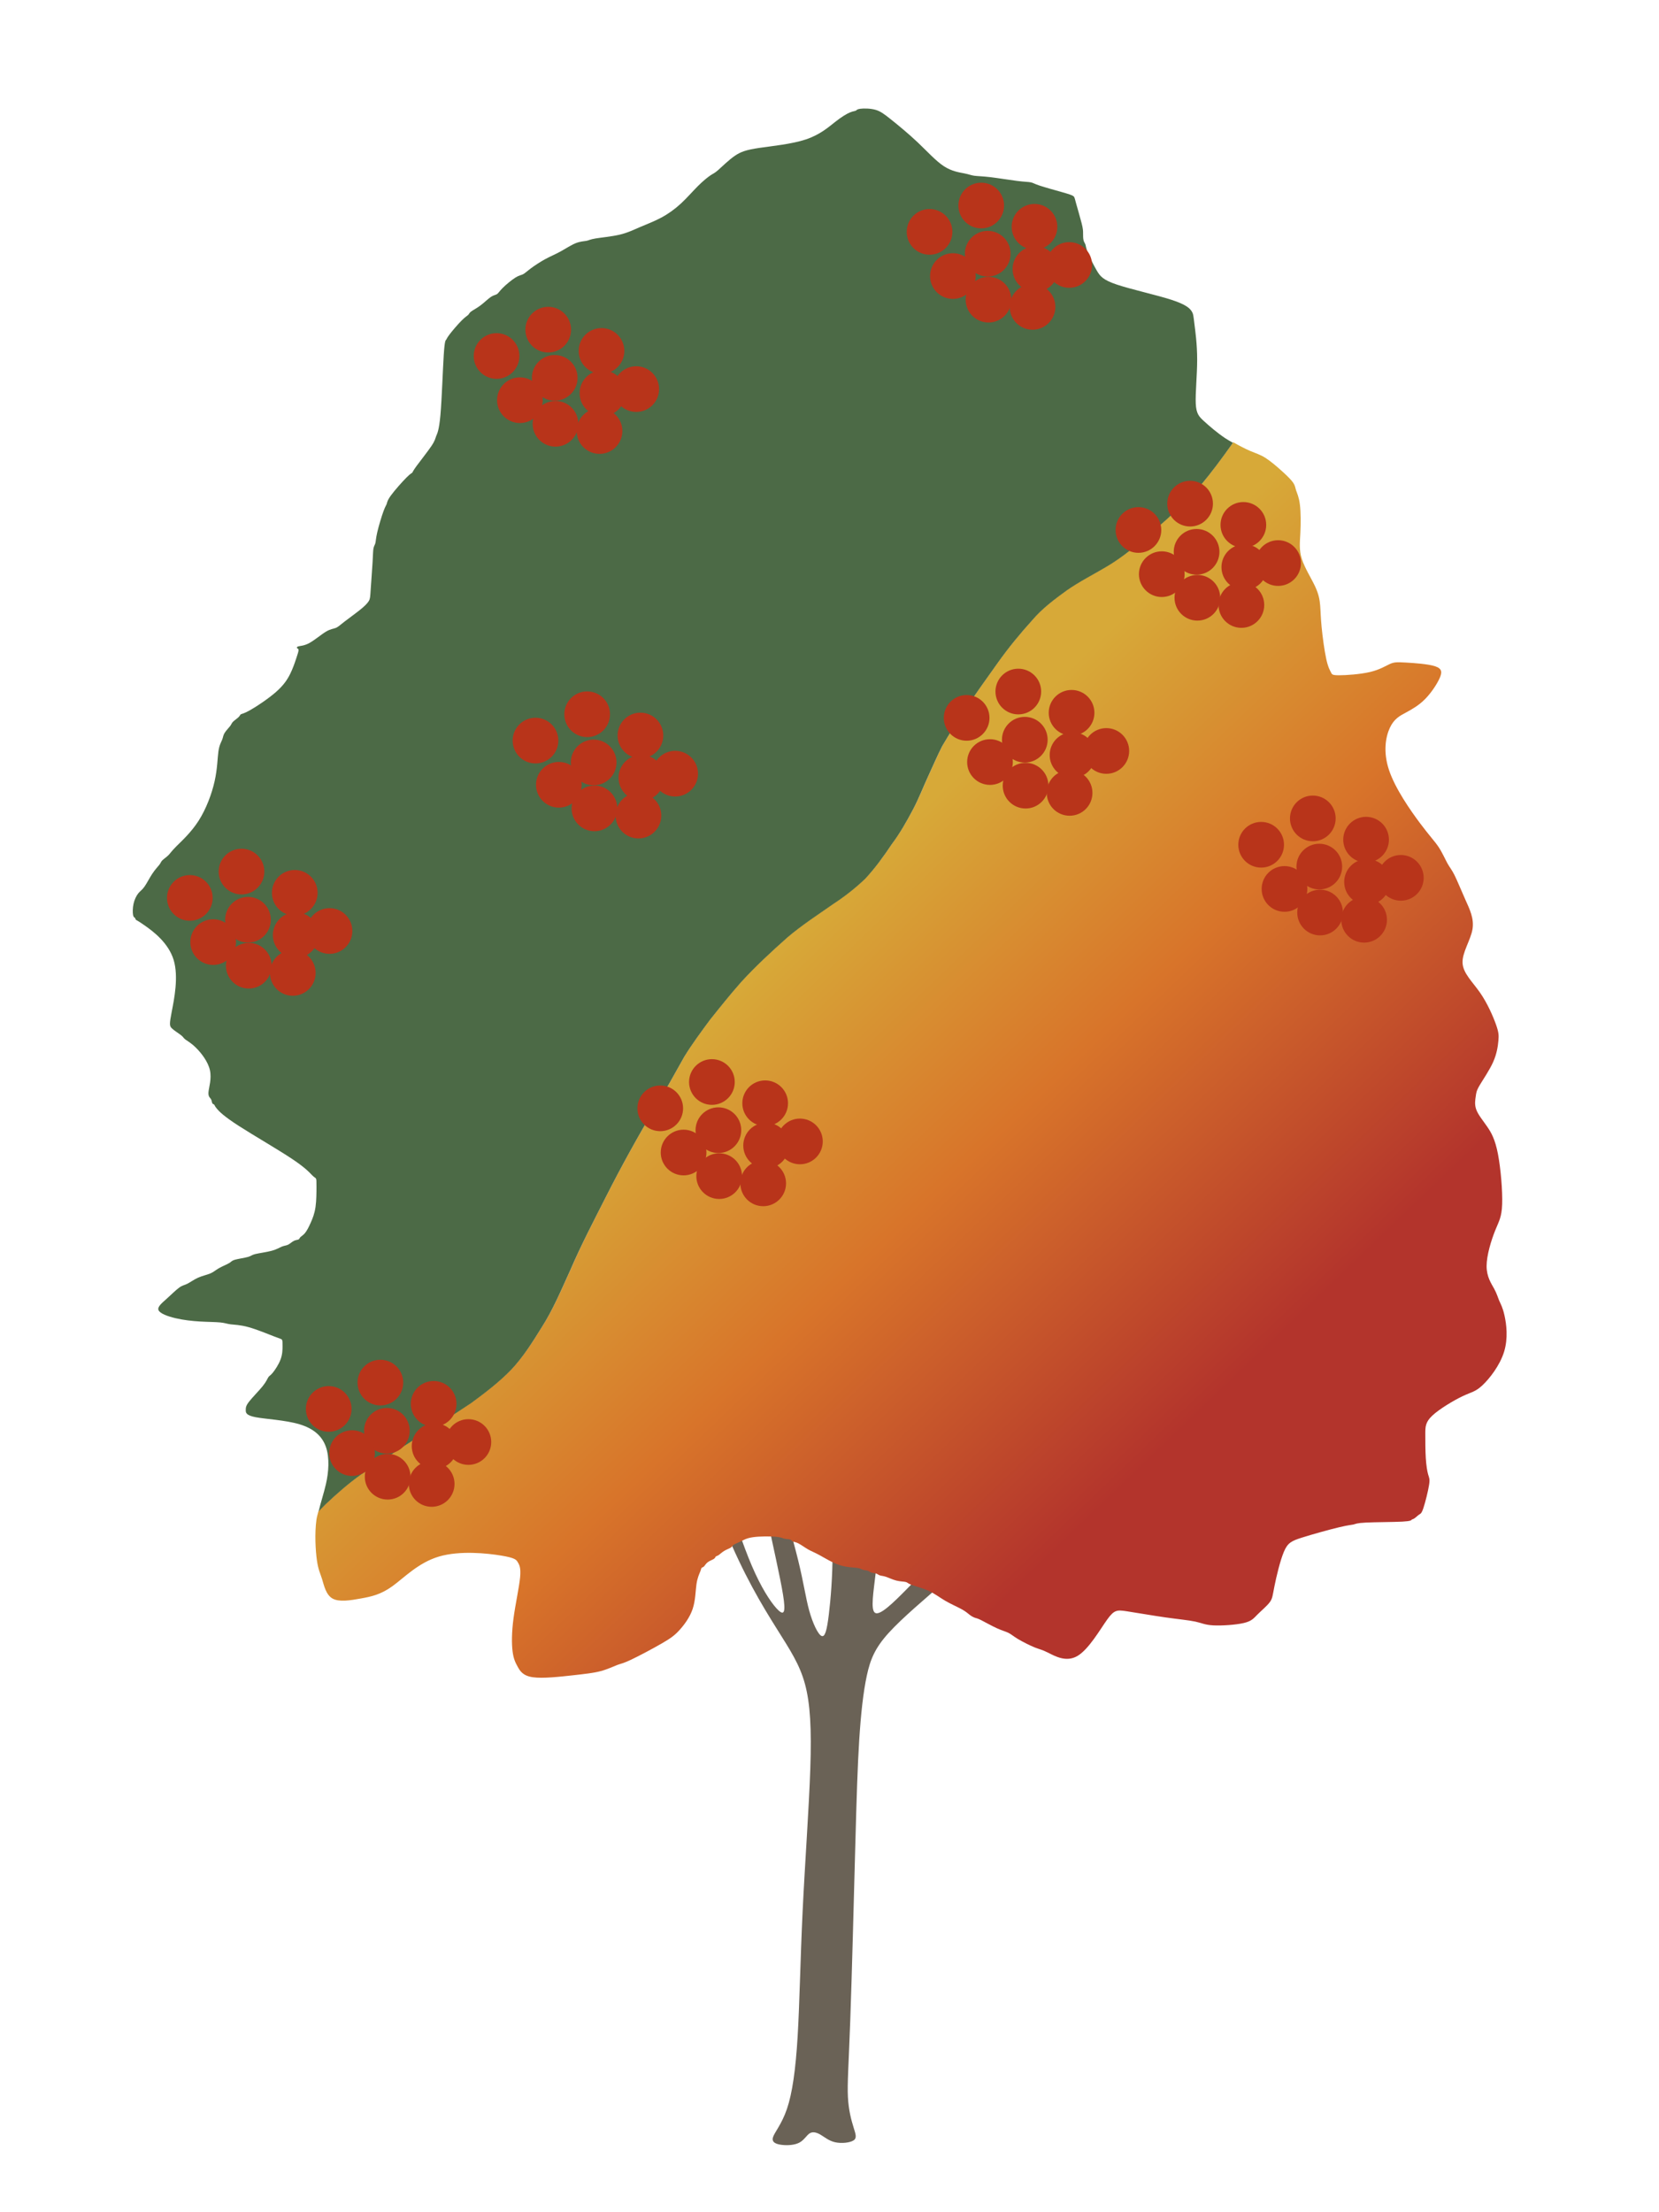
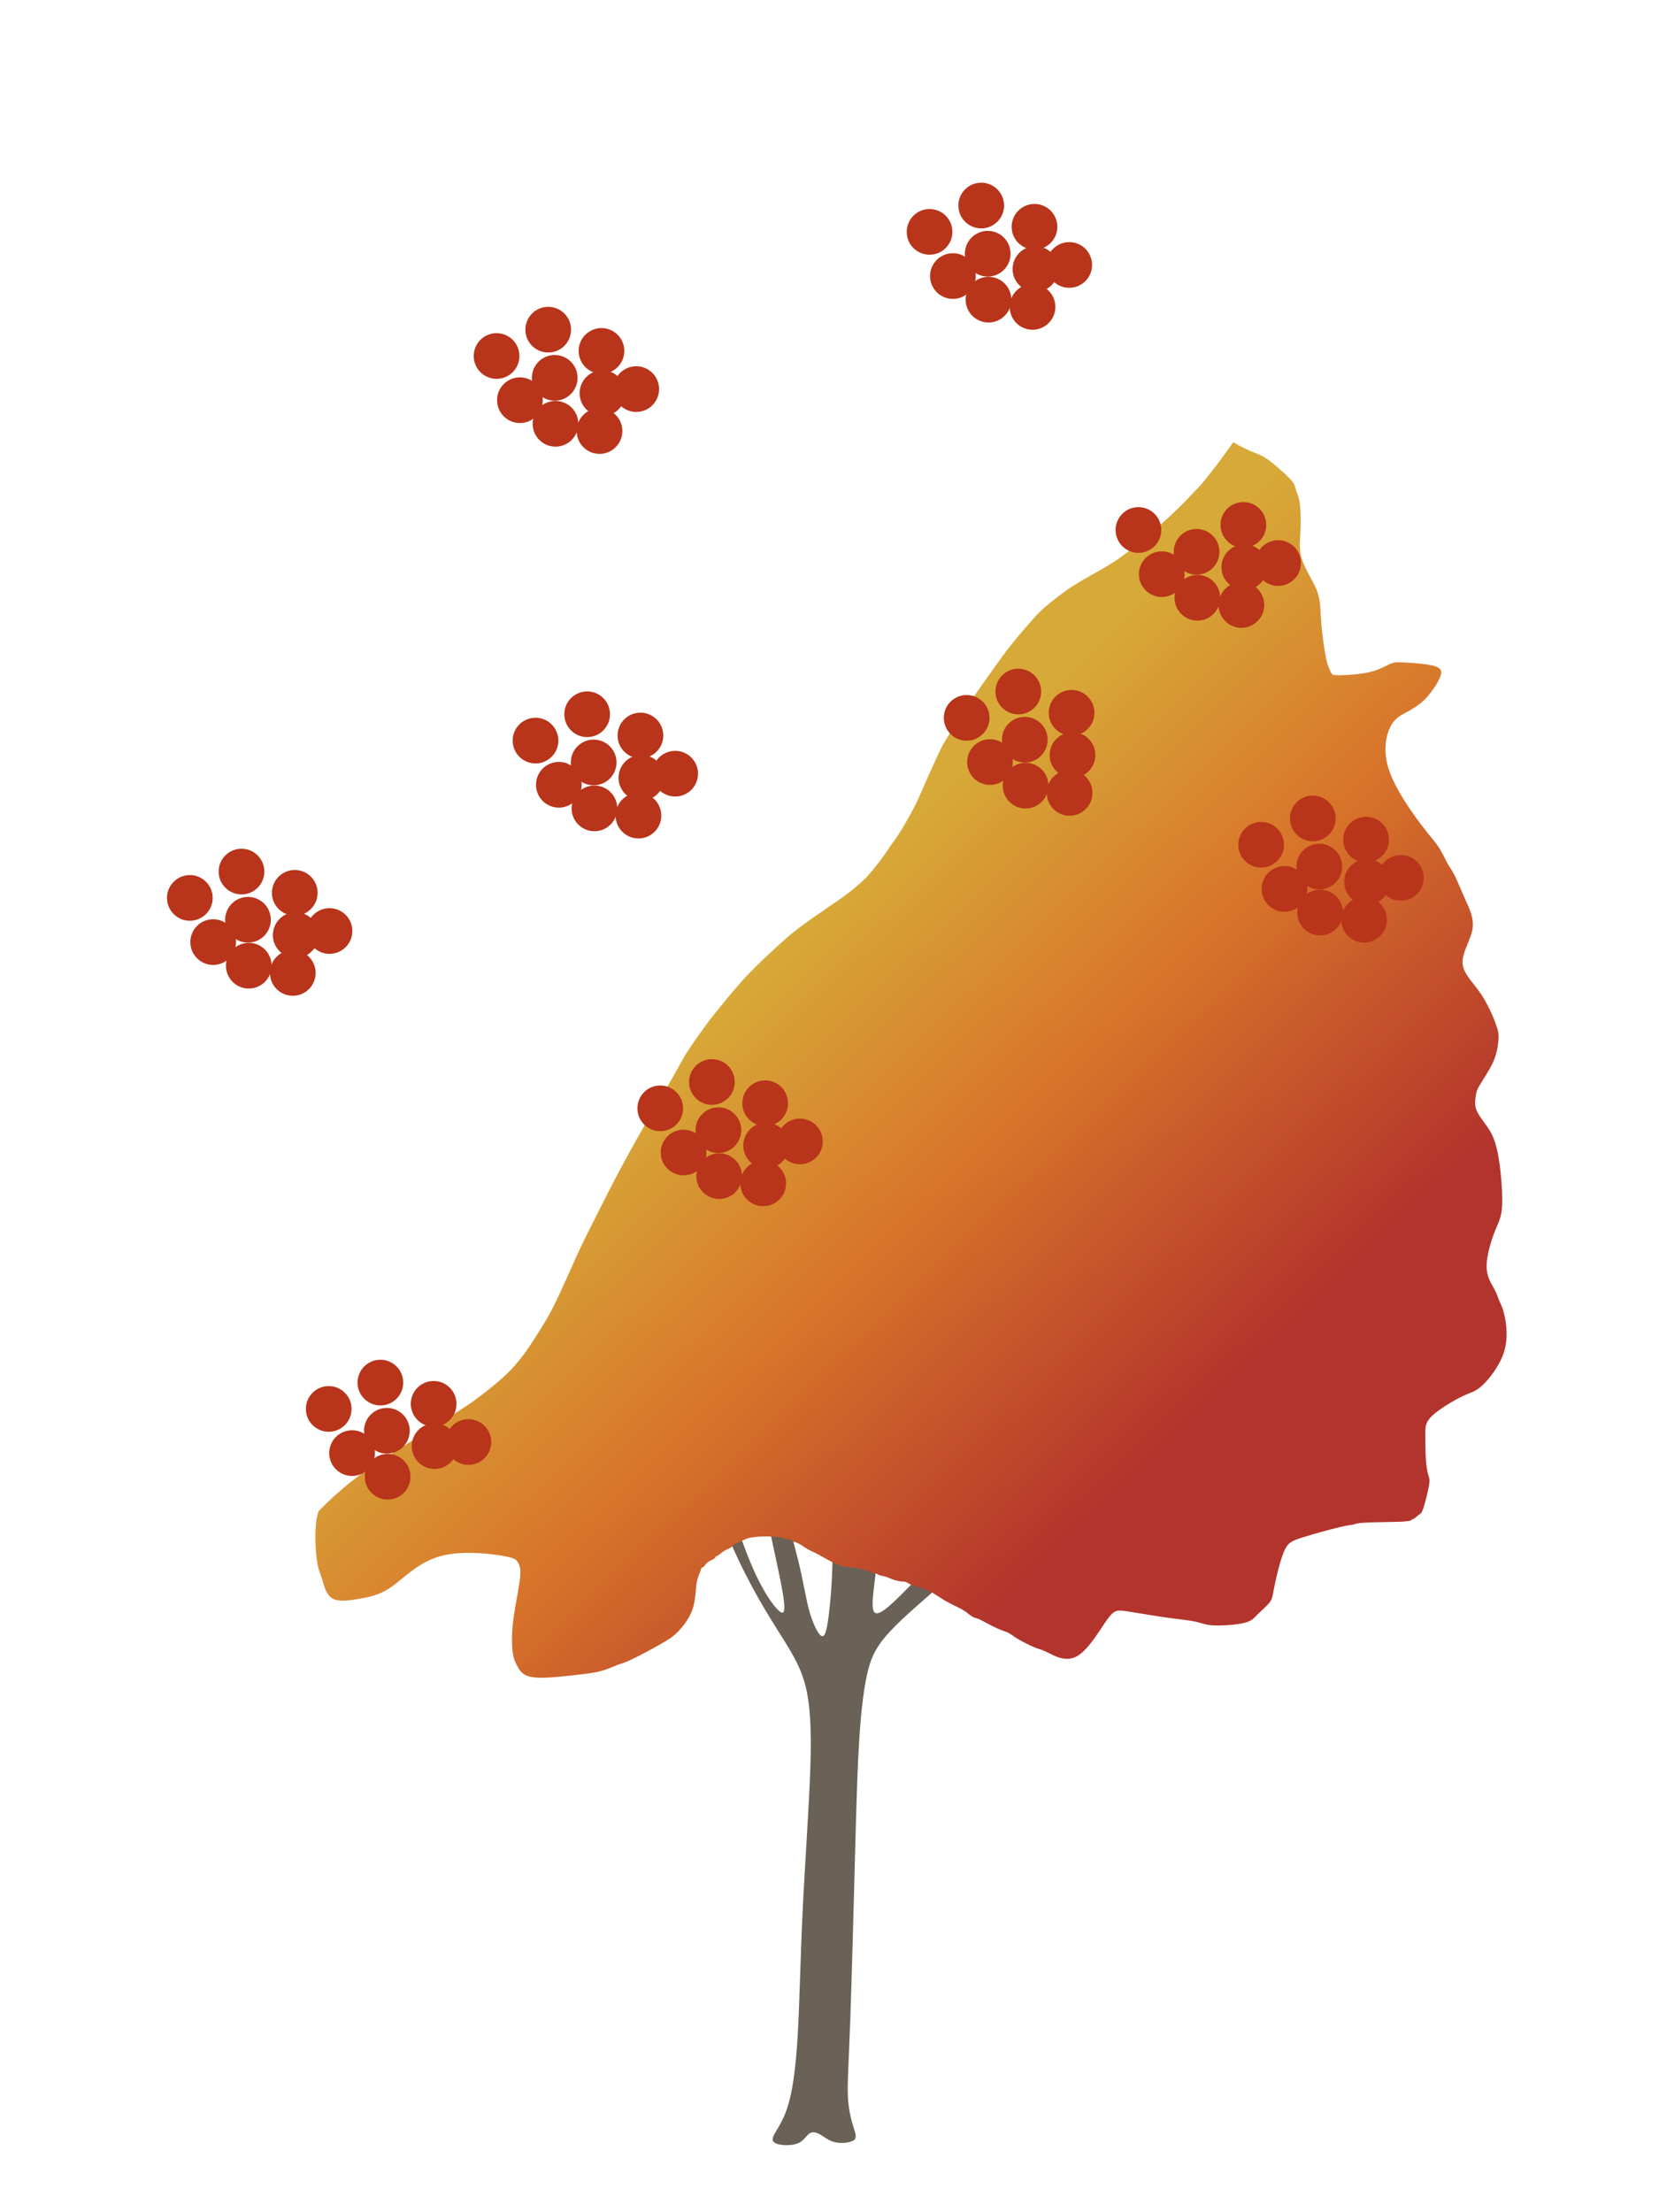
<svg xmlns="http://www.w3.org/2000/svg" xmlns:xlink="http://www.w3.org/1999/xlink" width="1200mm" height="1600mm" viewBox="0 0 1200 1600" version="1.1" id="svg1" xml:space="preserve">
  <defs id="defs1">
    <linearGradient id="linearGradient22">
      <stop style="stop-color:#d7a938;stop-opacity:1;" offset="0" id="stop22" />
      <stop style="stop-color:#d8742a;stop-opacity:1;" offset="0.349" id="stop25" />
      <stop style="stop-color:#b3342c;stop-opacity:1;" offset="0.765" id="stop26" />
    </linearGradient>
    <linearGradient xlink:href="#linearGradient22" id="linearGradient23" x1="579.735" y1="668.47" x2="990.874" y2="1097.356" gradientUnits="userSpaceOnUse" />
  </defs>
  <g id="layer1" />
  <g id="layer2" />
  <g id="layer3" transform="translate(381.56,-28.099)">
    <g id="g28">
      <g id="g26" transform="translate(-381.56,28.099)">
        <path style="opacity:1;fill:#6a6256;stroke-width:0.3;stroke-linecap:round;stroke-linejoin:round;paint-order:stroke fill markers;fill-opacity:1" d="m 523.9,1215.639 c 0.719,-2.567 4.554,-6.75 7.342,-14.941 2.789,-8.192 4.532,-20.392 5.577,-37.822 1.046,-17.429 1.394,-40.087 2.614,-65.534 1.22,-25.447 3.312,-53.682 4.009,-74.423 0.697,-20.741 0,-33.987 -2.789,-44.27 -2.789,-10.283 -7.669,-17.603 -14.989,-29.281 -7.32,-11.678 -17.081,-27.712 -27.015,-52.113 -9.935,-24.401 -20.043,-57.167 -23.704,-75.642 -3.66,-18.475 -0.871,-22.658 1.917,-18.823 2.789,3.835 5.577,15.686 9.536,30.5 3.958,14.814 9.086,32.589 13.992,48.255 4.906,15.666 9.589,29.223 14.272,39.329 4.683,10.106 9.366,16.761 12.201,19.349 2.835,2.588 3.821,1.109 2.342,-8.134 -1.479,-9.243 -5.423,-26.251 -8.75,-42.396 -3.328,-16.145 -6.039,-31.427 -6.162,-39.191 -0.123,-7.764 2.342,-8.011 4.437,-3.697 2.095,4.314 3.821,13.187 7.148,25.881 3.328,12.694 8.257,29.208 11.215,41.286 2.958,12.078 3.944,19.719 5.792,26.374 1.849,6.655 4.56,12.324 6.409,13.187 1.849,0.863 2.835,-3.081 3.821,-11.092 0.986,-8.011 1.972,-20.088 1.972,-32.783 -10e-6,-12.694 -0.986,-26.004 -0.863,-35.001 0.123,-8.997 1.356,-13.68 6.039,-15.159 4.683,-1.479 12.817,0.246 16.638,5.916 3.821,5.669 3.328,15.282 2.835,25.142 -0.493,9.86 -0.986,19.965 -2.095,29.825 -1.109,9.86 -2.835,19.472 -0.37,21.074 2.465,1.602 9.12,-4.806 16.638,-12.448 7.518,-7.641 15.898,-16.514 24.649,-22.184 8.75,-5.669 17.87,-8.134 17.377,-4.683 -0.493,3.451 -10.599,12.817 -21.568,22.43 -10.969,9.613 -22.8,19.472 -29.948,27.36 -7.148,7.888 -9.613,13.803 -11.462,22.43 -1.849,8.627 -3.081,19.965 -3.944,33.522 -0.863,13.557 -1.356,29.332 -2.095,56.569 -0.739,27.237 -1.725,65.935 -2.588,89.844 -0.863,23.909 -1.602,33.029 -1.232,40.177 0.37,7.148 1.849,12.324 2.958,15.898 1.109,3.574 1.849,5.546 -5e-5,6.778 -1.849,1.232 -6.285,1.725 -9.613,0.986 -3.328,-0.74 -5.546,-2.711 -7.641,-3.944 -2.095,-1.232 -4.067,-1.725 -5.669,-0.74 -1.602,0.986 -2.835,3.451 -5.299,4.806 -2.465,1.356 -6.162,1.602 -9.209,1.25 -3.047,-0.352 -5.443,-1.302 -4.724,-3.869 z" id="path1" transform="matrix(1.384,0,0,1.384,-166.011,-136.499)" />
-         <path d="m 891.971,319.834 c -0.254,0.352 -0.447,0.74 -0.704,1.09 -7.166,10.143 -14.565,20.087 -22.522,29.632 -10.429,11.08 -20.946,22.086 -32.751,31.737 -11.543,9.933 -23.026,20.127 -36.283,27.765 -9.343,5.512 -19.041,10.436 -27.952,16.648 -8.789,6.395 -17.587,12.919 -24.68,21.234 -8.912,9.843 -17.35,20.103 -25.053,30.927 -8.392,11.801 -16.861,23.556 -24.865,35.625 -5.318,8.09 -10.464,16.277 -15.367,24.622 -3.514,6.896 -6.578,14.012 -9.82,21.038 -3.74,8.101 -6.95,16.444 -11.073,24.368 -4.718,8.873 -9.566,17.606 -15.648,25.649 -5.805,8.741 -11.948,17.21 -19.091,24.929 -7.168,6.889 -15.06,13.033 -23.374,18.479 -11.174,7.816 -22.657,15.244 -33.062,24.098 -11.525,10.224 -22.878,20.734 -33.293,32.096 -7.811,8.835 -15.18,18.031 -22.53,27.25 -6.465,8.75 -12.973,17.482 -18.671,26.763 -6.91,12.234 -13.609,24.582 -21.004,36.536 -12.5,21.113 -24.436,42.552 -35.508,64.453 -8.903,17.587 -18.078,35.06 -25.872,53.18 -6.548,14.292 -12.563,28.901 -21.123,42.151 -6.558,10.598 -13.27,21.228 -21.868,30.322 -8.783,9.03 -18.86,16.684 -29.001,24.124 -13.199,8.893 -26.814,17.13 -40.178,25.769 -13.357,8.288 -26.26,17.255 -39.422,25.843 -9.075,6.497 -17.464,13.839 -25.563,21.509 -1.816,1.803 -3.603,3.635 -5.393,5.465 -0.471,2.014 -1.105,3.831 -1.41,6.042 -1.364,9.89 -0.682,22.166 0.341,29.328 1.023,7.161 2.387,9.207 3.751,13.64 1.364,4.433 2.728,11.254 7.502,13.982 4.774,2.728 12.959,1.364 20.461,0 7.502,-1.364 14.323,-2.728 22.849,-8.867 8.526,-6.138 18.756,-17.051 33.761,-21.485 15.005,-4.433 34.784,-2.387 45.015,-0.682 10.231,1.705 10.913,3.069 11.936,4.774 1.023,1.705 2.387,3.752 1.705,10.913 -0.682,7.162 -3.41,19.438 -4.774,29.669 -1.364,10.231 -1.364,18.415 -0.682,23.871 0.682,5.456 2.046,8.185 3.751,11.254 1.705,3.069 3.751,6.479 10.913,7.502 7.161,1.023 19.438,-0.341 28.646,-1.364 9.208,-1.023 15.346,-1.705 20.461,-3.069 5.115,-1.364 9.208,-3.41 11.936,-4.433 2.728,-1.023 4.092,-1.023 9.89,-3.751 5.797,-2.728 16.028,-8.184 22.507,-11.936 6.479,-3.751 9.208,-5.798 12.618,-9.549 3.41,-3.751 7.503,-9.207 9.549,-15.346 2.046,-6.138 2.046,-12.959 2.728,-17.733 0.682,-4.774 2.046,-7.502 2.728,-9.207 0.682,-1.705 0.682,-2.388 1.023,-2.728 0.341,-0.341 1.023,-0.341 1.705,-1.023 0.682,-0.682 1.364,-2.046 2.728,-3.069 1.364,-1.023 3.41,-1.705 4.433,-2.387 1.023,-0.682 1.023,-1.364 1.364,-1.705 0.341,-0.341 1.023,-0.341 2.046,-1.023 1.023,-0.682 2.387,-2.046 4.092,-3.069 1.705,-1.023 3.751,-1.705 4.774,-2.387 1.023,-0.682 1.023,-1.364 2.046,-2.046 1.023,-0.682 3.069,-1.364 5.115,-2.387 2.046,-1.023 4.092,-2.387 8.867,-3.069 4.774,-0.682 12.277,-0.682 16.369,-0.341 4.092,0.341 4.775,1.023 6.139,1.364 1.364,0.341 3.41,0.341 4.433,0.682 1.023,0.341 1.023,1.023 1.705,1.364 0.682,0.341 2.046,0.341 4.092,1.364 2.046,1.023 4.774,3.069 7.161,4.433 2.387,1.364 4.433,2.046 8.185,4.092 3.751,2.046 9.208,5.457 14.323,7.162 5.115,1.705 9.89,1.705 12.618,2.046 2.728,0.341 3.41,1.023 4.433,1.364 1.023,0.341 2.387,0.341 3.41,0.682 1.023,0.341 1.705,1.023 2.728,1.364 1.023,0.341 2.387,0.341 3.41,0.682 1.023,0.341 1.705,1.023 2.729,1.364 1.023,0.341 2.387,0.341 4.433,1.023 2.046,0.682 4.774,2.046 7.502,2.728 2.728,0.682 5.456,0.682 6.82,1.023 1.364,0.341 1.364,1.023 4.092,2.046 2.728,1.023 8.185,2.387 12.618,4.433 4.433,2.046 7.843,4.774 11.936,7.161 4.092,2.387 8.867,4.434 11.936,6.139 3.069,1.705 4.434,3.069 5.798,4.092 1.364,1.023 2.728,1.705 3.751,2.046 1.023,0.341 1.705,0.341 4.433,1.705 2.728,1.364 7.502,4.092 11.254,5.798 3.751,1.705 6.479,2.387 8.526,3.41 2.046,1.023 3.41,2.387 6.82,4.433 3.41,2.046 8.867,4.774 12.277,6.138 3.41,1.364 4.774,1.364 9.549,3.751 4.774,2.387 12.959,7.162 21.143,2.388 8.185,-4.774 16.369,-19.097 21.484,-26.259 5.115,-7.162 7.161,-7.161 13.982,-6.138 6.82,1.023 18.415,3.069 27.964,4.433 9.549,1.364 17.051,2.046 21.826,3.069 4.774,1.023 6.821,2.387 12.959,2.728 6.138,0.341 16.369,-0.341 22.167,-1.705 5.797,-1.364 7.161,-3.41 9.889,-6.139 2.728,-2.728 6.821,-6.138 8.867,-8.867 2.046,-2.728 2.046,-4.774 3.41,-11.595 1.364,-6.82 4.092,-18.415 6.82,-24.895 2.728,-6.479 5.456,-7.843 12.959,-10.23 7.502,-2.387 19.78,-5.798 26.941,-7.503 7.161,-1.705 9.207,-1.705 10.571,-2.046 1.364,-0.341 2.046,-1.023 8.867,-1.364 6.82,-0.341 19.779,-0.341 26.259,-0.682 6.479,-0.341 6.479,-1.023 6.82,-1.364 0.341,-0.341 1.023,-0.341 2.046,-1.023 1.023,-0.682 2.388,-2.046 3.411,-2.728 1.023,-0.682 1.705,-0.682 3.069,-4.774 1.364,-4.092 3.41,-12.277 4.092,-16.71 0.682,-4.433 -10e-5,-5.115 -0.682,-7.502 -0.682,-2.387 -1.364,-6.479 -1.705,-11.936 -0.341,-5.456 -0.341,-12.277 -0.341,-17.392 0,-5.115 10e-5,-8.526 5.115,-13.3 5.115,-4.774 15.346,-10.912 21.826,-13.982 6.479,-3.069 9.207,-3.07 14.323,-7.844 5.115,-4.774 12.618,-14.323 15.687,-24.212 3.069,-9.89 1.705,-20.12 0.341,-26.258 -1.364,-6.138 -2.728,-8.185 -3.751,-10.572 -1.023,-2.387 -1.705,-5.115 -3.751,-8.866 -2.046,-3.751 -5.456,-8.526 -5.456,-16.37 0,-7.843 3.41,-18.756 6.138,-25.576 2.728,-6.82 4.774,-9.549 5.115,-19.098 0.341,-9.549 -1.023,-25.918 -3.069,-36.489 -2.046,-10.572 -4.774,-15.346 -7.843,-19.779 -3.069,-4.433 -6.479,-8.526 -7.843,-12.277 -1.364,-3.751 -0.682,-7.162 -0.341,-9.549 0.341,-2.387 0.341,-3.751 2.728,-7.843 2.387,-4.092 7.161,-10.912 9.889,-17.051 2.728,-6.138 3.411,-11.595 3.752,-15.346 0.341,-3.751 0.341,-5.797 -1.705,-11.595 -2.046,-5.797 -6.138,-15.346 -11.595,-23.189 -5.456,-7.843 -12.277,-13.982 -12.618,-21.484 -0.341,-7.502 5.797,-16.369 7.161,-24.212 1.364,-7.843 -2.046,-14.664 -5.115,-21.484 -3.069,-6.82 -5.797,-13.641 -7.843,-17.733 -2.046,-4.092 -3.41,-5.456 -5.115,-8.525 -1.705,-3.069 -3.752,-7.844 -6.48,-11.936 -2.728,-4.092 -6.139,-7.502 -13.3,-17.051 -7.162,-9.549 -18.074,-25.236 -22.507,-38.536 -4.433,-13.3 -2.387,-24.212 0.682,-30.692 3.069,-6.479 7.161,-8.526 11.595,-10.913 4.433,-2.387 9.208,-5.115 13.641,-9.548 4.433,-4.433 8.525,-10.572 10.572,-15.005 2.046,-4.433 2.046,-7.162 -3.069,-8.867 -5.115,-1.705 -15.346,-2.387 -21.485,-2.728 -6.138,-0.341 -8.184,-0.341 -11.254,1.023 -3.069,1.364 -7.162,4.092 -14.323,5.797 -7.161,1.705 -17.392,2.387 -22.507,2.387 -5.115,0 -5.116,-0.682 -5.798,-2.046 -0.682,-1.364 -2.046,-3.41 -3.41,-9.548 -1.364,-6.138 -2.728,-16.369 -3.41,-23.531 -0.682,-7.161 -0.682,-11.254 -1.023,-15.346 -0.341,-4.092 -1.023,-8.184 -3.751,-13.982 -2.728,-5.797 -7.503,-13.3 -9.549,-19.78 -2.046,-6.479 -1.364,-11.936 -1.023,-18.756 0.341,-6.82 0.341,-15.005 -0.341,-20.461 -0.682,-5.456 -2.046,-8.185 -2.729,-10.231 -0.682,-2.046 -0.682,-3.41 -2.046,-5.456 -1.364,-2.046 -4.092,-4.774 -7.843,-8.185 -3.751,-3.41 -8.526,-7.503 -12.277,-9.89 -3.751,-2.387 -6.48,-3.069 -11.254,-5.115 -3.351,-1.436 -7.719,-3.7 -12.143,-6.245 z" style="opacity:1;fill:url(#linearGradient23);fill-opacity:1;stroke-width:0.3;stroke-linecap:round;stroke-linejoin:round;paint-order:stroke fill markers" id="path21" />
-         <path d="m 627.035,78.515 c -1.961,-0.085 -3.751,1.9e-5 -4.945,0.171 -2.387,0.341 -2.387,1.023 -3.069,1.364 -0.682,0.341 -2.046,0.341 -4.433,1.364 -2.387,1.023 -5.797,3.07 -10.571,6.821 -4.774,3.751 -10.913,9.207 -21.143,12.617 -10.231,3.41 -24.554,4.775 -33.761,6.139 -9.208,1.364 -13.3,2.728 -17.733,5.798 -4.433,3.069 -9.208,7.843 -11.936,10.23 -2.728,2.387 -3.41,2.387 -5.456,3.751 -2.046,1.364 -5.456,4.092 -9.208,7.843 -3.751,3.751 -7.843,8.526 -12.277,12.618 -4.433,4.092 -9.208,7.503 -14.323,10.231 -5.115,2.728 -10.572,4.774 -15.346,6.82 -4.774,2.046 -8.866,4.092 -14.664,5.457 -5.797,1.364 -13.3,2.046 -17.392,2.728 -4.092,0.682 -4.774,1.364 -6.479,1.705 -1.705,0.341 -4.434,0.341 -7.844,1.705 -3.41,1.364 -7.502,4.093 -11.254,6.139 -3.751,2.046 -7.161,3.41 -10.913,5.456 -3.751,2.046 -7.844,4.775 -10.572,6.821 -2.728,2.046 -4.092,3.41 -5.456,4.092 -1.364,0.682 -2.728,0.682 -5.457,2.387 -2.728,1.705 -6.821,5.115 -9.208,7.502 -2.387,2.387 -3.069,3.751 -4.092,4.433 -1.023,0.682 -2.387,0.682 -4.433,2.046 -2.046,1.364 -4.774,4.092 -7.502,6.138 -2.728,2.046 -5.456,3.41 -6.82,4.433 -1.364,1.023 -1.364,1.705 -2.046,2.387 -0.682,0.682 -2.046,1.364 -4.774,4.092 -2.728,2.728 -6.821,7.502 -8.867,10.23 -2.046,2.728 -2.046,3.41 -2.387,3.751 -0.341,0.341 -1.023,0.341 -1.705,10.913 -0.682,10.572 -1.364,31.715 -2.387,43.31 -1.023,11.595 -2.387,13.641 -3.069,15.346 -0.682,1.705 -0.682,3.069 -3.41,7.161 -2.728,4.092 -8.184,10.913 -10.913,14.664 -2.728,3.751 -2.729,4.433 -3.07,4.774 -0.341,0.341 -1.023,0.341 -4.092,3.41 -3.069,3.069 -8.525,9.208 -11.254,12.959 -2.728,3.751 -2.728,5.115 -3.069,6.138 -0.341,1.023 -1.023,1.705 -2.387,5.457 -1.364,3.751 -3.41,10.571 -4.433,15.005 -1.023,4.433 -1.023,6.479 -1.364,7.843 -0.341,1.364 -1.023,2.046 -1.364,3.751 -0.341,1.705 -0.341,4.434 -0.682,10.231 -0.341,5.797 -1.023,14.664 -1.364,19.779 -0.341,5.115 -0.341,6.479 -1.364,8.185 -1.023,1.705 -3.069,3.751 -6.479,6.479 -3.41,2.728 -8.185,6.138 -11.254,8.526 -3.069,2.387 -4.433,3.751 -6.138,4.433 -1.705,0.682 -3.751,0.682 -7.161,2.729 -3.41,2.046 -8.185,6.138 -11.936,8.185 -3.751,2.046 -6.479,2.046 -7.843,2.387 -1.364,0.341 -1.364,1.023 -1.023,1.364 0.341,0.341 1.023,0.341 1.023,1.364 0,1.023 -0.682,3.069 -1.705,6.139 -1.023,3.069 -2.387,7.161 -4.433,11.254 -2.046,4.092 -4.775,8.185 -10.231,12.959 -5.456,4.774 -13.641,10.231 -18.415,12.959 -4.774,2.728 -6.138,2.728 -6.82,3.069 -0.682,0.341 -0.682,1.023 -1.705,2.046 -1.023,1.023 -3.069,2.387 -4.092,3.41 -1.023,1.023 -1.023,1.705 -2.046,3.069 -1.023,1.364 -3.069,3.41 -4.092,5.115 -1.023,1.705 -1.023,3.069 -1.705,4.774 -0.682,1.705 -2.046,3.751 -2.728,8.525 -0.682,4.774 -0.682,12.277 -2.729,21.484 -2.046,9.208 -6.138,20.12 -11.595,28.646 -5.456,8.526 -12.277,14.664 -16.028,18.415 -3.751,3.751 -4.434,5.115 -5.798,6.479 -1.364,1.364 -3.41,2.728 -4.433,3.751 -1.023,1.023 -1.023,1.705 -2.046,3.069 -1.023,1.364 -3.069,3.411 -5.115,6.48 -2.046,3.069 -4.092,7.162 -5.797,9.549 -1.705,2.387 -3.069,3.069 -4.433,4.774 -1.364,1.705 -2.728,4.434 -3.41,7.503 -0.682,3.069 -0.682,6.479 -0.341,8.185 0.341,1.705 1.023,1.705 1.364,2.046 0.341,0.341 0.341,1.023 0.682,1.364 0.341,0.341 1.023,0.341 6.82,4.433 5.797,4.092 16.71,12.277 20.461,24.554 3.751,12.277 0.341,28.646 -1.364,37.512 -1.705,8.867 -1.705,10.231 0,11.936 1.705,1.705 5.115,3.751 6.82,5.115 1.705,1.364 1.705,2.047 3.069,3.07 1.364,1.023 4.092,2.387 7.843,6.138 3.751,3.751 8.526,9.89 9.89,16.028 1.364,6.138 -0.682,12.277 -1.023,15.687 -0.341,3.41 1.023,4.092 1.705,5.115 0.682,1.023 0.682,2.387 1.023,3.069 0.341,0.682 1.023,0.682 1.364,1.023 0.341,0.341 0.341,1.023 2.046,3.069 1.705,2.046 5.115,5.456 15.687,12.277 10.572,6.82 28.305,17.052 38.536,23.872 10.231,6.82 12.959,10.231 14.664,11.936 1.705,1.705 2.387,1.705 2.728,2.387 0.341,0.682 0.341,2.046 0.341,5.798 0,3.751 -9e-5,9.889 -0.682,14.664 -0.682,4.774 -2.046,8.184 -3.41,11.254 -1.364,3.069 -2.728,5.798 -4.092,7.503 -1.364,1.705 -2.728,2.387 -3.41,3.069 -0.682,0.682 -0.682,1.364 -1.364,1.705 -0.682,0.341 -2.046,0.341 -3.41,1.023 -1.364,0.682 -2.728,2.046 -4.092,2.728 -1.364,0.682 -2.728,0.682 -4.433,1.364 -1.705,0.682 -3.751,2.046 -7.502,3.069 -3.751,1.023 -9.208,1.705 -11.936,2.387 -2.728,0.682 -2.728,1.364 -5.115,2.046 -2.387,0.682 -7.161,1.364 -9.548,2.046 -2.387,0.682 -2.387,1.364 -4.092,2.387 -1.705,1.023 -5.116,2.387 -7.503,3.751 -2.387,1.364 -3.751,2.728 -6.138,3.751 -2.387,1.023 -5.797,1.705 -8.867,3.07 -3.069,1.364 -5.797,3.41 -7.843,4.433 -2.046,1.023 -3.41,1.023 -5.798,2.728 -2.387,1.705 -5.797,5.115 -9.207,8.185 -3.41,3.069 -6.821,5.797 -5.798,8.185 1.023,2.387 6.479,4.433 12.277,5.797 5.797,1.364 11.936,2.046 17.733,2.387 5.797,0.341 11.253,0.341 14.664,0.682 3.41,0.341 4.774,1.023 7.502,1.364 2.728,0.341 6.821,0.341 12.959,2.046 6.138,1.705 14.323,5.115 18.756,6.82 4.433,1.705 5.115,1.705 5.456,2.387 0.341,0.682 0.341,2.046 0.341,4.433 0,2.387 3.4e-4,5.797 -1.364,9.548 -1.364,3.751 -4.092,7.844 -5.798,9.89 -1.705,2.046 -2.387,2.046 -3.069,3.069 -0.682,1.023 -1.364,3.069 -4.092,6.479 -2.728,3.41 -7.503,8.185 -9.89,11.254 -2.387,3.069 -2.387,4.433 -2.387,6.138 0,1.705 -1.3e-4,3.751 7.161,5.115 7.161,1.364 21.484,2.046 31.715,5.115 10.231,3.069 16.369,8.525 19.098,16.369 2.728,7.843 2.046,18.074 0,26.941 -1.551,6.723 -3.662,12.935 -5.295,19.724 1.691,-1.726 3.377,-3.457 5.091,-5.159 8.109,-7.681 16.509,-15.031 25.595,-21.536 13.167,-8.592 26.075,-17.561 39.437,-25.853 13.361,-8.638 26.973,-16.873 40.17,-25.764 10.125,-7.43 20.19,-15.071 28.959,-24.088 8.584,-9.081 15.284,-19.695 21.832,-30.277 8.553,-13.241 14.564,-27.84 21.108,-42.122 7.795,-18.124 16.972,-35.6 25.876,-53.19 11.075,-21.907 23.013,-43.35 35.516,-64.468 7.394,-11.952 14.093,-24.298 21.002,-36.531 5.703,-9.29 12.217,-18.031 18.688,-26.79 7.354,-9.225 14.729,-18.427 22.544,-27.268 10.421,-11.369 21.782,-21.888 33.315,-32.118 10.411,-8.862 21.903,-16.295 33.085,-24.117 8.302,-5.439 16.185,-11.572 23.343,-18.453 7.129,-7.707 13.26,-16.16 19.055,-24.885 6.077,-8.036 10.921,-16.761 15.634,-25.626 4.12,-7.92 7.329,-16.258 11.067,-24.355 3.243,-7.029 6.309,-14.148 9.824,-21.047 4.907,-8.353 10.058,-16.548 15.381,-24.647 8.006,-12.072 16.477,-23.829 24.871,-35.633 7.709,-10.833 16.154,-21.1 25.072,-30.951 7.104,-8.329 15.916,-14.866 24.72,-21.271 8.917,-6.218 18.622,-11.146 27.973,-16.662 13.243,-7.631 24.713,-17.815 36.244,-27.738 11.798,-9.645 22.308,-20.644 32.731,-31.717 7.948,-9.536 15.34,-19.47 22.499,-29.603 0.253,-0.344 0.443,-0.726 0.692,-1.072 -1.803,-1.043 -3.607,-1.998 -5.362,-3.168 -6.138,-4.092 -11.595,-8.867 -15.346,-12.277 -3.751,-3.41 -5.798,-5.456 -6.139,-12.959 -0.341,-7.502 1.023,-20.461 1.023,-31.715 0,-11.254 -1.364,-20.803 -2.046,-26.259 -0.682,-5.456 -0.682,-6.821 -2.046,-8.867 -1.364,-2.046 -4.093,-4.774 -14.664,-8.185 -10.572,-3.41 -28.987,-7.502 -39.217,-10.913 -10.231,-3.41 -12.277,-6.139 -14.664,-10.231 -2.387,-4.092 -5.115,-9.548 -6.479,-12.958 -1.364,-3.41 -1.364,-4.775 -1.705,-5.798 -0.341,-1.023 -1.023,-1.705 -1.364,-3.069 -0.341,-1.364 -0.341,-3.41 -0.341,-5.115 0,-1.705 -1.3e-4,-3.069 -1.023,-7.161 -1.023,-4.092 -3.069,-10.913 -4.092,-14.664 -1.023,-3.751 -1.023,-4.433 -2.046,-5.115 -1.023,-0.682 -3.069,-1.364 -7.843,-2.729 -4.774,-1.364 -12.277,-3.41 -16.369,-4.774 -4.092,-1.364 -4.775,-2.046 -6.48,-2.387 -1.705,-0.341 -4.433,-0.341 -9.889,-1.023 -5.456,-0.682 -13.641,-2.046 -19.439,-2.728 -5.797,-0.682 -9.207,-0.682 -11.595,-1.023 -2.387,-0.341 -3.751,-1.023 -7.161,-1.705 -3.41,-0.682 -8.867,-1.364 -14.664,-5.115 -5.797,-3.751 -11.936,-10.572 -18.756,-17.051 -6.82,-6.479 -14.323,-12.618 -19.438,-16.71 -5.115,-4.092 -7.843,-6.138 -11.595,-7.161 -1.876,-0.512 -4.007,-0.767 -5.968,-0.853 z" style="opacity:1;fill:#4c6a46;fill-opacity:1;stroke-width:0.3;stroke-linecap:round;stroke-linejoin:round;paint-order:stroke fill markers" id="path18" />
+         <path d="m 891.971,319.834 c -0.254,0.352 -0.447,0.74 -0.704,1.09 -7.166,10.143 -14.565,20.087 -22.522,29.632 -10.429,11.08 -20.946,22.086 -32.751,31.737 -11.543,9.933 -23.026,20.127 -36.283,27.765 -9.343,5.512 -19.041,10.436 -27.952,16.648 -8.789,6.395 -17.587,12.919 -24.68,21.234 -8.912,9.843 -17.35,20.103 -25.053,30.927 -8.392,11.801 -16.861,23.556 -24.865,35.625 -5.318,8.09 -10.464,16.277 -15.367,24.622 -3.514,6.896 -6.578,14.012 -9.82,21.038 -3.74,8.101 -6.95,16.444 -11.073,24.368 -4.718,8.873 -9.566,17.606 -15.648,25.649 -5.805,8.741 -11.948,17.21 -19.091,24.929 -7.168,6.889 -15.06,13.033 -23.374,18.479 -11.174,7.816 -22.657,15.244 -33.062,24.098 -11.525,10.224 -22.878,20.734 -33.293,32.096 -7.811,8.835 -15.18,18.031 -22.53,27.25 -6.465,8.75 -12.973,17.482 -18.671,26.763 -6.91,12.234 -13.609,24.582 -21.004,36.536 -12.5,21.113 -24.436,42.552 -35.508,64.453 -8.903,17.587 -18.078,35.06 -25.872,53.18 -6.548,14.292 -12.563,28.901 -21.123,42.151 -6.558,10.598 -13.27,21.228 -21.868,30.322 -8.783,9.03 -18.86,16.684 -29.001,24.124 -13.199,8.893 -26.814,17.13 -40.178,25.769 -13.357,8.288 -26.26,17.255 -39.422,25.843 -9.075,6.497 -17.464,13.839 -25.563,21.509 -1.816,1.803 -3.603,3.635 -5.393,5.465 -0.471,2.014 -1.105,3.831 -1.41,6.042 -1.364,9.89 -0.682,22.166 0.341,29.328 1.023,7.161 2.387,9.207 3.751,13.64 1.364,4.433 2.728,11.254 7.502,13.982 4.774,2.728 12.959,1.364 20.461,0 7.502,-1.364 14.323,-2.728 22.849,-8.867 8.526,-6.138 18.756,-17.051 33.761,-21.485 15.005,-4.433 34.784,-2.387 45.015,-0.682 10.231,1.705 10.913,3.069 11.936,4.774 1.023,1.705 2.387,3.752 1.705,10.913 -0.682,7.162 -3.41,19.438 -4.774,29.669 -1.364,10.231 -1.364,18.415 -0.682,23.871 0.682,5.456 2.046,8.185 3.751,11.254 1.705,3.069 3.751,6.479 10.913,7.502 7.161,1.023 19.438,-0.341 28.646,-1.364 9.208,-1.023 15.346,-1.705 20.461,-3.069 5.115,-1.364 9.208,-3.41 11.936,-4.433 2.728,-1.023 4.092,-1.023 9.89,-3.751 5.797,-2.728 16.028,-8.184 22.507,-11.936 6.479,-3.751 9.208,-5.798 12.618,-9.549 3.41,-3.751 7.503,-9.207 9.549,-15.346 2.046,-6.138 2.046,-12.959 2.728,-17.733 0.682,-4.774 2.046,-7.502 2.728,-9.207 0.682,-1.705 0.682,-2.388 1.023,-2.728 0.341,-0.341 1.023,-0.341 1.705,-1.023 0.682,-0.682 1.364,-2.046 2.728,-3.069 1.364,-1.023 3.41,-1.705 4.433,-2.387 1.023,-0.682 1.023,-1.364 1.364,-1.705 0.341,-0.341 1.023,-0.341 2.046,-1.023 1.023,-0.682 2.387,-2.046 4.092,-3.069 1.705,-1.023 3.751,-1.705 4.774,-2.387 1.023,-0.682 1.023,-1.364 2.046,-2.046 1.023,-0.682 3.069,-1.364 5.115,-2.387 2.046,-1.023 4.092,-2.387 8.867,-3.069 4.774,-0.682 12.277,-0.682 16.369,-0.341 4.092,0.341 4.775,1.023 6.139,1.364 1.364,0.341 3.41,0.341 4.433,0.682 1.023,0.341 1.023,1.023 1.705,1.364 0.682,0.341 2.046,0.341 4.092,1.364 2.046,1.023 4.774,3.069 7.161,4.433 2.387,1.364 4.433,2.046 8.185,4.092 3.751,2.046 9.208,5.457 14.323,7.162 5.115,1.705 9.89,1.705 12.618,2.046 2.728,0.341 3.41,1.023 4.433,1.364 1.023,0.341 2.387,0.341 3.41,0.682 1.023,0.341 1.705,1.023 2.728,1.364 1.023,0.341 2.387,0.341 3.41,0.682 1.023,0.341 1.705,1.023 2.729,1.364 1.023,0.341 2.387,0.341 4.433,1.023 2.046,0.682 4.774,2.046 7.502,2.728 2.728,0.682 5.456,0.682 6.82,1.023 1.364,0.341 1.364,1.023 4.092,2.046 2.728,1.023 8.185,2.387 12.618,4.433 4.433,2.046 7.843,4.774 11.936,7.161 4.092,2.387 8.867,4.434 11.936,6.139 3.069,1.705 4.434,3.069 5.798,4.092 1.364,1.023 2.728,1.705 3.751,2.046 1.023,0.341 1.705,0.341 4.433,1.705 2.728,1.364 7.502,4.092 11.254,5.798 3.751,1.705 6.479,2.387 8.526,3.41 2.046,1.023 3.41,2.387 6.82,4.433 3.41,2.046 8.867,4.774 12.277,6.138 3.41,1.364 4.774,1.364 9.549,3.751 4.774,2.387 12.959,7.162 21.143,2.388 8.185,-4.774 16.369,-19.097 21.484,-26.259 5.115,-7.162 7.161,-7.161 13.982,-6.138 6.82,1.023 18.415,3.069 27.964,4.433 9.549,1.364 17.051,2.046 21.826,3.069 4.774,1.023 6.821,2.387 12.959,2.728 6.138,0.341 16.369,-0.341 22.167,-1.705 5.797,-1.364 7.161,-3.41 9.889,-6.139 2.728,-2.728 6.821,-6.138 8.867,-8.867 2.046,-2.728 2.046,-4.774 3.41,-11.595 1.364,-6.82 4.092,-18.415 6.82,-24.895 2.728,-6.479 5.456,-7.843 12.959,-10.23 7.502,-2.387 19.78,-5.798 26.941,-7.503 7.161,-1.705 9.207,-1.705 10.571,-2.046 1.364,-0.341 2.046,-1.023 8.867,-1.364 6.82,-0.341 19.779,-0.341 26.259,-0.682 6.479,-0.341 6.479,-1.023 6.82,-1.364 0.341,-0.341 1.023,-0.341 2.046,-1.023 1.023,-0.682 2.388,-2.046 3.411,-2.728 1.023,-0.682 1.705,-0.682 3.069,-4.774 1.364,-4.092 3.41,-12.277 4.092,-16.71 0.682,-4.433 -10e-5,-5.115 -0.682,-7.502 -0.682,-2.387 -1.364,-6.479 -1.705,-11.936 -0.341,-5.456 -0.341,-12.277 -0.341,-17.392 0,-5.115 10e-5,-8.526 5.115,-13.3 5.115,-4.774 15.346,-10.912 21.826,-13.982 6.479,-3.069 9.207,-3.07 14.323,-7.844 5.115,-4.774 12.618,-14.323 15.687,-24.212 3.069,-9.89 1.705,-20.12 0.341,-26.258 -1.364,-6.138 -2.728,-8.185 -3.751,-10.572 -1.023,-2.387 -1.705,-5.115 -3.751,-8.866 -2.046,-3.751 -5.456,-8.526 -5.456,-16.37 0,-7.843 3.41,-18.756 6.138,-25.576 2.728,-6.82 4.774,-9.549 5.115,-19.098 0.341,-9.549 -1.023,-25.918 -3.069,-36.489 -2.046,-10.572 -4.774,-15.346 -7.843,-19.779 -3.069,-4.433 -6.479,-8.526 -7.843,-12.277 -1.364,-3.751 -0.682,-7.162 -0.341,-9.549 0.341,-2.387 0.341,-3.751 2.728,-7.843 2.387,-4.092 7.161,-10.912 9.889,-17.051 2.728,-6.138 3.411,-11.595 3.752,-15.346 0.341,-3.751 0.341,-5.797 -1.705,-11.595 -2.046,-5.797 -6.138,-15.346 -11.595,-23.189 -5.456,-7.843 -12.277,-13.982 -12.618,-21.484 -0.341,-7.502 5.797,-16.369 7.161,-24.212 1.364,-7.843 -2.046,-14.664 -5.115,-21.484 -3.069,-6.82 -5.797,-13.641 -7.843,-17.733 -2.046,-4.092 -3.41,-5.456 -5.115,-8.525 -1.705,-3.069 -3.752,-7.844 -6.48,-11.936 -2.728,-4.092 -6.139,-7.502 -13.3,-17.051 -7.162,-9.549 -18.074,-25.236 -22.507,-38.536 -4.433,-13.3 -2.387,-24.212 0.682,-30.692 3.069,-6.479 7.161,-8.526 11.595,-10.913 4.433,-2.387 9.208,-5.115 13.641,-9.548 4.433,-4.433 8.525,-10.572 10.572,-15.005 2.046,-4.433 2.046,-7.162 -3.069,-8.867 -5.115,-1.705 -15.346,-2.387 -21.485,-2.728 -6.138,-0.341 -8.184,-0.341 -11.254,1.023 -3.069,1.364 -7.162,4.092 -14.323,5.797 -7.161,1.705 -17.392,2.387 -22.507,2.387 -5.115,0 -5.116,-0.682 -5.798,-2.046 -0.682,-1.364 -2.046,-3.41 -3.41,-9.548 -1.364,-6.138 -2.728,-16.369 -3.41,-23.531 -0.682,-7.161 -0.682,-11.254 -1.023,-15.346 -0.341,-4.092 -1.023,-8.184 -3.751,-13.982 -2.728,-5.797 -7.503,-13.3 -9.549,-19.78 -2.046,-6.479 -1.364,-11.936 -1.023,-18.756 0.341,-6.82 0.341,-15.005 -0.341,-20.461 -0.682,-5.456 -2.046,-8.185 -2.729,-10.231 -0.682,-2.046 -0.682,-3.41 -2.046,-5.456 -1.364,-2.046 -4.092,-4.774 -7.843,-8.185 -3.751,-3.41 -8.526,-7.503 -12.277,-9.89 -3.751,-2.387 -6.48,-3.069 -11.254,-5.115 -3.351,-1.436 -7.719,-3.7 -12.143,-6.245 " style="opacity:1;fill:url(#linearGradient23);fill-opacity:1;stroke-width:0.3;stroke-linecap:round;stroke-linejoin:round;paint-order:stroke fill markers" id="path21" />
      </g>
      <g id="g27" transform="translate(335.714,-372.687)">
        <circle style="fill:#b8341a;fill-opacity:1;stroke-width:0.239;stroke-linecap:round;stroke-linejoin:round;paint-order:stroke fill markers" id="path26-1" cx="378.73" cy="556.191" r="16.522" transform="translate(-381.56,28.099)" />
        <circle style="fill:#b8341a;fill-opacity:1;stroke-width:0.239;stroke-linecap:round;stroke-linejoin:round;paint-order:stroke fill markers" id="path26-7" cx="437.697" cy="564.325" r="16.522" transform="translate(-381.56,28.099)" />
        <circle style="fill:#b8341a;fill-opacity:1;stroke-width:0.239;stroke-linecap:round;stroke-linejoin:round;paint-order:stroke fill markers" id="path26-4" cx="379.295" cy="589.42" r="16.522" transform="translate(-381.56,28.099)" />
        <circle style="fill:#b8341a;fill-opacity:1;stroke-width:0.239;stroke-linecap:round;stroke-linejoin:round;paint-order:stroke fill markers" id="path26-93" cx="411.137" cy="594.65" r="16.522" transform="translate(-381.56,28.099)" />
        <circle style="fill:#b8341a;fill-opacity:1;stroke-width:0.239;stroke-linecap:round;stroke-linejoin:round;paint-order:stroke fill markers" id="path26-9" cx="413.248" cy="567.283" r="16.522" transform="translate(-381.56,28.099)" />
        <circle style="fill:#b8341a;fill-opacity:1;stroke-width:0.239;stroke-linecap:round;stroke-linejoin:round;paint-order:stroke fill markers" id="path26-5" cx="412.563" cy="536.72" r="16.522" transform="translate(-381.56,28.099)" />
        <circle style="fill:#b8341a;fill-opacity:1;stroke-width:0.239;stroke-linecap:round;stroke-linejoin:round;paint-order:stroke fill markers" id="path26-2" cx="353.549" cy="572.349" r="16.522" transform="translate(-381.56,28.099)" />
        <circle style="fill:#b8341a;fill-opacity:1;stroke-width:0.239;stroke-linecap:round;stroke-linejoin:round;paint-order:stroke fill markers" id="path26-11" cx="374.035" cy="521.346" r="16.522" transform="translate(-381.56,28.099)" />
        <circle style="opacity:1;fill:#b8341a;fill-opacity:1;stroke-width:0.239;stroke-linecap:round;stroke-linejoin:round;paint-order:stroke fill markers" id="path26" cx="-44.894" cy="568.493" r="16.522" transform="translate(-8.9583334e-6)" />
      </g>
      <g id="g27-0" transform="translate(22.512,-282.907)">
        <circle style="fill:#b8341a;fill-opacity:1;stroke-width:0.239;stroke-linecap:round;stroke-linejoin:round;paint-order:stroke fill markers" id="path26-1-9" cx="378.73" cy="556.191" r="16.522" transform="translate(-381.56,28.099)" />
        <circle style="fill:#b8341a;fill-opacity:1;stroke-width:0.239;stroke-linecap:round;stroke-linejoin:round;paint-order:stroke fill markers" id="path26-7-0" cx="437.697" cy="564.325" r="16.522" transform="translate(-381.56,28.099)" />
        <circle style="fill:#b8341a;fill-opacity:1;stroke-width:0.239;stroke-linecap:round;stroke-linejoin:round;paint-order:stroke fill markers" id="path26-4-0" cx="379.295" cy="589.42" r="16.522" transform="translate(-381.56,28.099)" />
        <circle style="fill:#b8341a;fill-opacity:1;stroke-width:0.239;stroke-linecap:round;stroke-linejoin:round;paint-order:stroke fill markers" id="path26-93-6" cx="411.137" cy="594.65" r="16.522" transform="translate(-381.56,28.099)" />
        <circle style="fill:#b8341a;fill-opacity:1;stroke-width:0.239;stroke-linecap:round;stroke-linejoin:round;paint-order:stroke fill markers" id="path26-9-1" cx="413.248" cy="567.283" r="16.522" transform="translate(-381.56,28.099)" />
        <circle style="fill:#b8341a;fill-opacity:1;stroke-width:0.239;stroke-linecap:round;stroke-linejoin:round;paint-order:stroke fill markers" id="path26-5-3" cx="412.563" cy="536.72" r="16.522" transform="translate(-381.56,28.099)" />
        <circle style="fill:#b8341a;fill-opacity:1;stroke-width:0.239;stroke-linecap:round;stroke-linejoin:round;paint-order:stroke fill markers" id="path26-2-8" cx="353.549" cy="572.349" r="16.522" transform="translate(-381.56,28.099)" />
        <circle style="fill:#b8341a;fill-opacity:1;stroke-width:0.239;stroke-linecap:round;stroke-linejoin:round;paint-order:stroke fill markers" id="path26-11-9" cx="374.035" cy="521.346" r="16.522" transform="translate(-381.56,28.099)" />
        <circle style="opacity:1;fill:#b8341a;fill-opacity:1;stroke-width:0.239;stroke-linecap:round;stroke-linejoin:round;paint-order:stroke fill markers" id="path26-3" cx="-44.894" cy="568.493" r="16.522" transform="translate(-8.9583334e-6)" />
      </g>
      <g id="g27-06" transform="translate(-199.353,109.028)">
        <circle style="fill:#b8341a;fill-opacity:1;stroke-width:0.239;stroke-linecap:round;stroke-linejoin:round;paint-order:stroke fill markers" id="path26-1-6" cx="378.73" cy="556.191" r="16.522" transform="translate(-381.56,28.099)" />
        <circle style="fill:#b8341a;fill-opacity:1;stroke-width:0.239;stroke-linecap:round;stroke-linejoin:round;paint-order:stroke fill markers" id="path26-7-1" cx="437.697" cy="564.325" r="16.522" transform="translate(-381.56,28.099)" />
        <circle style="fill:#b8341a;fill-opacity:1;stroke-width:0.239;stroke-linecap:round;stroke-linejoin:round;paint-order:stroke fill markers" id="path26-4-8" cx="379.295" cy="589.42" r="16.522" transform="translate(-381.56,28.099)" />
        <circle style="fill:#b8341a;fill-opacity:1;stroke-width:0.239;stroke-linecap:round;stroke-linejoin:round;paint-order:stroke fill markers" id="path26-93-4" cx="411.137" cy="594.65" r="16.522" transform="translate(-381.56,28.099)" />
        <circle style="fill:#b8341a;fill-opacity:1;stroke-width:0.239;stroke-linecap:round;stroke-linejoin:round;paint-order:stroke fill markers" id="path26-9-9" cx="413.248" cy="567.283" r="16.522" transform="translate(-381.56,28.099)" />
        <circle style="fill:#b8341a;fill-opacity:1;stroke-width:0.239;stroke-linecap:round;stroke-linejoin:round;paint-order:stroke fill markers" id="path26-5-6" cx="412.563" cy="536.72" r="16.522" transform="translate(-381.56,28.099)" />
        <circle style="fill:#b8341a;fill-opacity:1;stroke-width:0.239;stroke-linecap:round;stroke-linejoin:round;paint-order:stroke fill markers" id="path26-2-3" cx="353.549" cy="572.349" r="16.522" transform="translate(-381.56,28.099)" />
        <circle style="fill:#b8341a;fill-opacity:1;stroke-width:0.239;stroke-linecap:round;stroke-linejoin:round;paint-order:stroke fill markers" id="path26-11-7" cx="374.035" cy="521.346" r="16.522" transform="translate(-381.56,28.099)" />
        <circle style="opacity:1;fill:#b8341a;fill-opacity:1;stroke-width:0.239;stroke-linecap:round;stroke-linejoin:round;paint-order:stroke fill markers" id="path26-8" cx="-44.894" cy="568.493" r="16.522" transform="translate(-8.9583334e-6)" />
      </g>
      <g id="g27-1" transform="translate(486.794,-157.08)">
        <circle style="fill:#b8341a;fill-opacity:1;stroke-width:0.239;stroke-linecap:round;stroke-linejoin:round;paint-order:stroke fill markers" id="path26-1-3" cx="378.73" cy="556.191" r="16.522" transform="translate(-381.56,28.099)" />
        <circle style="fill:#b8341a;fill-opacity:1;stroke-width:0.239;stroke-linecap:round;stroke-linejoin:round;paint-order:stroke fill markers" id="path26-7-5" cx="437.697" cy="564.325" r="16.522" transform="translate(-381.56,28.099)" />
        <circle style="fill:#b8341a;fill-opacity:1;stroke-width:0.239;stroke-linecap:round;stroke-linejoin:round;paint-order:stroke fill markers" id="path26-4-9" cx="379.295" cy="589.42" r="16.522" transform="translate(-381.56,28.099)" />
        <circle style="fill:#b8341a;fill-opacity:1;stroke-width:0.239;stroke-linecap:round;stroke-linejoin:round;paint-order:stroke fill markers" id="path26-93-8" cx="411.137" cy="594.65" r="16.522" transform="translate(-381.56,28.099)" />
        <circle style="fill:#b8341a;fill-opacity:1;stroke-width:0.239;stroke-linecap:round;stroke-linejoin:round;paint-order:stroke fill markers" id="path26-9-4" cx="413.248" cy="567.283" r="16.522" transform="translate(-381.56,28.099)" />
        <circle style="fill:#b8341a;fill-opacity:1;stroke-width:0.239;stroke-linecap:round;stroke-linejoin:round;paint-order:stroke fill markers" id="path26-5-0" cx="412.563" cy="536.72" r="16.522" transform="translate(-381.56,28.099)" />
        <circle style="fill:#b8341a;fill-opacity:1;stroke-width:0.239;stroke-linecap:round;stroke-linejoin:round;paint-order:stroke fill markers" id="path26-2-7" cx="353.549" cy="572.349" r="16.522" transform="translate(-381.56,28.099)" />
-         <circle style="fill:#b8341a;fill-opacity:1;stroke-width:0.239;stroke-linecap:round;stroke-linejoin:round;paint-order:stroke fill markers" id="path26-11-6" cx="374.035" cy="521.346" r="16.522" transform="translate(-381.56,28.099)" />
        <circle style="opacity:1;fill:#b8341a;fill-opacity:1;stroke-width:0.239;stroke-linecap:round;stroke-linejoin:round;paint-order:stroke fill markers" id="path26-36" cx="-44.894" cy="568.493" r="16.522" transform="translate(-8.9583334e-6)" />
      </g>
      <g id="g27-2" transform="translate(575.562,70.58)">
        <circle style="fill:#b8341a;fill-opacity:1;stroke-width:0.239;stroke-linecap:round;stroke-linejoin:round;paint-order:stroke fill markers" id="path26-1-0" cx="378.73" cy="556.191" r="16.522" transform="translate(-381.56,28.099)" />
        <circle style="fill:#b8341a;fill-opacity:1;stroke-width:0.239;stroke-linecap:round;stroke-linejoin:round;paint-order:stroke fill markers" id="path26-7-9" cx="437.697" cy="564.325" r="16.522" transform="translate(-381.56,28.099)" />
        <circle style="fill:#b8341a;fill-opacity:1;stroke-width:0.239;stroke-linecap:round;stroke-linejoin:round;paint-order:stroke fill markers" id="path26-4-7" cx="379.295" cy="589.42" r="16.522" transform="translate(-381.56,28.099)" />
        <circle style="fill:#b8341a;fill-opacity:1;stroke-width:0.239;stroke-linecap:round;stroke-linejoin:round;paint-order:stroke fill markers" id="path26-93-3" cx="411.137" cy="594.65" r="16.522" transform="translate(-381.56,28.099)" />
        <circle style="fill:#b8341a;fill-opacity:1;stroke-width:0.239;stroke-linecap:round;stroke-linejoin:round;paint-order:stroke fill markers" id="path26-9-7" cx="413.248" cy="567.283" r="16.522" transform="translate(-381.56,28.099)" />
        <circle style="fill:#b8341a;fill-opacity:1;stroke-width:0.239;stroke-linecap:round;stroke-linejoin:round;paint-order:stroke fill markers" id="path26-5-2" cx="412.563" cy="536.72" r="16.522" transform="translate(-381.56,28.099)" />
        <circle style="fill:#b8341a;fill-opacity:1;stroke-width:0.239;stroke-linecap:round;stroke-linejoin:round;paint-order:stroke fill markers" id="path26-2-6" cx="353.549" cy="572.349" r="16.522" transform="translate(-381.56,28.099)" />
        <circle style="fill:#b8341a;fill-opacity:1;stroke-width:0.239;stroke-linecap:round;stroke-linejoin:round;paint-order:stroke fill markers" id="path26-11-0" cx="374.035" cy="521.346" r="16.522" transform="translate(-381.56,28.099)" />
        <circle style="opacity:1;fill:#b8341a;fill-opacity:1;stroke-width:0.239;stroke-linecap:round;stroke-linejoin:round;paint-order:stroke fill markers" id="path26-16" cx="-44.894" cy="568.493" r="16.522" transform="translate(-8.9583334e-6)" />
      </g>
      <g id="g27-4" transform="translate(140.906,261.221)">
        <circle style="fill:#b8341a;fill-opacity:1;stroke-width:0.239;stroke-linecap:round;stroke-linejoin:round;paint-order:stroke fill markers" id="path26-1-1" cx="378.73" cy="556.191" r="16.522" transform="translate(-381.56,28.099)" />
        <circle style="fill:#b8341a;fill-opacity:1;stroke-width:0.239;stroke-linecap:round;stroke-linejoin:round;paint-order:stroke fill markers" id="path26-7-2" cx="437.697" cy="564.325" r="16.522" transform="translate(-381.56,28.099)" />
        <circle style="fill:#b8341a;fill-opacity:1;stroke-width:0.239;stroke-linecap:round;stroke-linejoin:round;paint-order:stroke fill markers" id="path26-4-00" cx="379.295" cy="589.42" r="16.522" transform="translate(-381.56,28.099)" />
        <circle style="fill:#b8341a;fill-opacity:1;stroke-width:0.239;stroke-linecap:round;stroke-linejoin:round;paint-order:stroke fill markers" id="path26-93-1" cx="411.137" cy="594.65" r="16.522" transform="translate(-381.56,28.099)" />
        <circle style="fill:#b8341a;fill-opacity:1;stroke-width:0.239;stroke-linecap:round;stroke-linejoin:round;paint-order:stroke fill markers" id="path26-9-46" cx="413.248" cy="567.283" r="16.522" transform="translate(-381.56,28.099)" />
        <circle style="fill:#b8341a;fill-opacity:1;stroke-width:0.239;stroke-linecap:round;stroke-linejoin:round;paint-order:stroke fill markers" id="path26-5-07" cx="412.563" cy="536.72" r="16.522" transform="translate(-381.56,28.099)" />
        <circle style="fill:#b8341a;fill-opacity:1;stroke-width:0.239;stroke-linecap:round;stroke-linejoin:round;paint-order:stroke fill markers" id="path26-2-1" cx="353.549" cy="572.349" r="16.522" transform="translate(-381.56,28.099)" />
        <circle style="fill:#b8341a;fill-opacity:1;stroke-width:0.239;stroke-linecap:round;stroke-linejoin:round;paint-order:stroke fill markers" id="path26-11-77" cx="374.035" cy="521.346" r="16.522" transform="translate(-381.56,28.099)" />
        <circle style="opacity:1;fill:#b8341a;fill-opacity:1;stroke-width:0.239;stroke-linecap:round;stroke-linejoin:round;paint-order:stroke fill markers" id="path26-77" cx="-44.894" cy="568.493" r="16.522" transform="translate(-8.9583334e-6)" />
      </g>
      <g id="g27-9" transform="translate(-98.897,478.623)">
        <circle style="fill:#b8341a;fill-opacity:1;stroke-width:0.239;stroke-linecap:round;stroke-linejoin:round;paint-order:stroke fill markers" id="path26-1-98" cx="378.73" cy="556.191" r="16.522" transform="translate(-381.56,28.099)" />
        <circle style="fill:#b8341a;fill-opacity:1;stroke-width:0.239;stroke-linecap:round;stroke-linejoin:round;paint-order:stroke fill markers" id="path26-7-18" cx="437.697" cy="564.325" r="16.522" transform="translate(-381.56,28.099)" />
        <circle style="fill:#b8341a;fill-opacity:1;stroke-width:0.239;stroke-linecap:round;stroke-linejoin:round;paint-order:stroke fill markers" id="path26-4-2" cx="379.295" cy="589.42" r="16.522" transform="translate(-381.56,28.099)" />
-         <circle style="fill:#b8341a;fill-opacity:1;stroke-width:0.239;stroke-linecap:round;stroke-linejoin:round;paint-order:stroke fill markers" id="path26-93-66" cx="411.137" cy="594.65" r="16.522" transform="translate(-381.56,28.099)" />
        <circle style="fill:#b8341a;fill-opacity:1;stroke-width:0.239;stroke-linecap:round;stroke-linejoin:round;paint-order:stroke fill markers" id="path26-9-0" cx="413.248" cy="567.283" r="16.522" transform="translate(-381.56,28.099)" />
        <circle style="fill:#b8341a;fill-opacity:1;stroke-width:0.239;stroke-linecap:round;stroke-linejoin:round;paint-order:stroke fill markers" id="path26-5-38" cx="412.563" cy="536.72" r="16.522" transform="translate(-381.56,28.099)" />
        <circle style="fill:#b8341a;fill-opacity:1;stroke-width:0.239;stroke-linecap:round;stroke-linejoin:round;paint-order:stroke fill markers" id="path26-2-0" cx="353.549" cy="572.349" r="16.522" transform="translate(-381.56,28.099)" />
        <circle style="fill:#b8341a;fill-opacity:1;stroke-width:0.239;stroke-linecap:round;stroke-linejoin:round;paint-order:stroke fill markers" id="path26-11-1" cx="374.035" cy="521.346" r="16.522" transform="translate(-381.56,28.099)" />
        <circle style="opacity:1;fill:#b8341a;fill-opacity:1;stroke-width:0.239;stroke-linecap:round;stroke-linejoin:round;paint-order:stroke fill markers" id="path26-25" cx="-44.894" cy="568.493" r="16.522" transform="translate(-8.9583334e-6)" />
      </g>
      <g id="g27-7" transform="translate(50.676,-4.755)">
        <circle style="fill:#b8341a;fill-opacity:1;stroke-width:0.239;stroke-linecap:round;stroke-linejoin:round;paint-order:stroke fill markers" id="path26-1-8" cx="378.73" cy="556.191" r="16.522" transform="translate(-381.56,28.099)" />
        <circle style="fill:#b8341a;fill-opacity:1;stroke-width:0.239;stroke-linecap:round;stroke-linejoin:round;paint-order:stroke fill markers" id="path26-7-3" cx="437.697" cy="564.325" r="16.522" transform="translate(-381.56,28.099)" />
        <circle style="fill:#b8341a;fill-opacity:1;stroke-width:0.239;stroke-linecap:round;stroke-linejoin:round;paint-order:stroke fill markers" id="path26-4-5" cx="379.295" cy="589.42" r="16.522" transform="translate(-381.56,28.099)" />
        <circle style="fill:#b8341a;fill-opacity:1;stroke-width:0.239;stroke-linecap:round;stroke-linejoin:round;paint-order:stroke fill markers" id="path26-93-12" cx="411.137" cy="594.65" r="16.522" transform="translate(-381.56,28.099)" />
        <circle style="fill:#b8341a;fill-opacity:1;stroke-width:0.239;stroke-linecap:round;stroke-linejoin:round;paint-order:stroke fill markers" id="path26-9-01" cx="413.248" cy="567.283" r="16.522" transform="translate(-381.56,28.099)" />
        <circle style="fill:#b8341a;fill-opacity:1;stroke-width:0.239;stroke-linecap:round;stroke-linejoin:round;paint-order:stroke fill markers" id="path26-5-64" cx="412.563" cy="536.72" r="16.522" transform="translate(-381.56,28.099)" />
        <circle style="fill:#b8341a;fill-opacity:1;stroke-width:0.239;stroke-linecap:round;stroke-linejoin:round;paint-order:stroke fill markers" id="path26-2-06" cx="353.549" cy="572.349" r="16.522" transform="translate(-381.56,28.099)" />
        <circle style="fill:#b8341a;fill-opacity:1;stroke-width:0.239;stroke-linecap:round;stroke-linejoin:round;paint-order:stroke fill markers" id="path26-11-18" cx="374.035" cy="521.346" r="16.522" transform="translate(-381.56,28.099)" />
        <circle style="opacity:1;fill:#b8341a;fill-opacity:1;stroke-width:0.239;stroke-linecap:round;stroke-linejoin:round;paint-order:stroke fill markers" id="path26-98" cx="-44.894" cy="568.493" r="16.522" transform="translate(-8.9583334e-6)" />
      </g>
      <g id="g27-3" transform="translate(362.534,-21.187)">
        <circle style="fill:#b8341a;fill-opacity:1;stroke-width:0.239;stroke-linecap:round;stroke-linejoin:round;paint-order:stroke fill markers" id="path26-1-988" cx="378.73" cy="556.191" r="16.522" transform="translate(-381.56,28.099)" />
-         <circle style="fill:#b8341a;fill-opacity:1;stroke-width:0.239;stroke-linecap:round;stroke-linejoin:round;paint-order:stroke fill markers" id="path26-7-08" cx="437.697" cy="564.325" r="16.522" transform="translate(-381.56,28.099)" />
        <circle style="fill:#b8341a;fill-opacity:1;stroke-width:0.239;stroke-linecap:round;stroke-linejoin:round;paint-order:stroke fill markers" id="path26-4-77" cx="379.295" cy="589.42" r="16.522" transform="translate(-381.56,28.099)" />
        <circle style="fill:#b8341a;fill-opacity:1;stroke-width:0.239;stroke-linecap:round;stroke-linejoin:round;paint-order:stroke fill markers" id="path26-93-83" cx="411.137" cy="594.65" r="16.522" transform="translate(-381.56,28.099)" />
        <circle style="fill:#b8341a;fill-opacity:1;stroke-width:0.239;stroke-linecap:round;stroke-linejoin:round;paint-order:stroke fill markers" id="path26-9-8" cx="413.248" cy="567.283" r="16.522" transform="translate(-381.56,28.099)" />
        <circle style="fill:#b8341a;fill-opacity:1;stroke-width:0.239;stroke-linecap:round;stroke-linejoin:round;paint-order:stroke fill markers" id="path26-5-37" cx="412.563" cy="536.72" r="16.522" transform="translate(-381.56,28.099)" />
        <circle style="fill:#b8341a;fill-opacity:1;stroke-width:0.239;stroke-linecap:round;stroke-linejoin:round;paint-order:stroke fill markers" id="path26-2-10" cx="353.549" cy="572.349" r="16.522" transform="translate(-381.56,28.099)" />
        <circle style="fill:#b8341a;fill-opacity:1;stroke-width:0.239;stroke-linecap:round;stroke-linejoin:round;paint-order:stroke fill markers" id="path26-11-73" cx="374.035" cy="521.346" r="16.522" transform="translate(-381.56,28.099)" />
        <circle style="opacity:1;fill:#b8341a;fill-opacity:1;stroke-width:0.239;stroke-linecap:round;stroke-linejoin:round;paint-order:stroke fill markers" id="path26-49" cx="-44.894" cy="568.493" r="16.522" transform="translate(-8.9583334e-6)" />
      </g>
    </g>
  </g>
</svg>